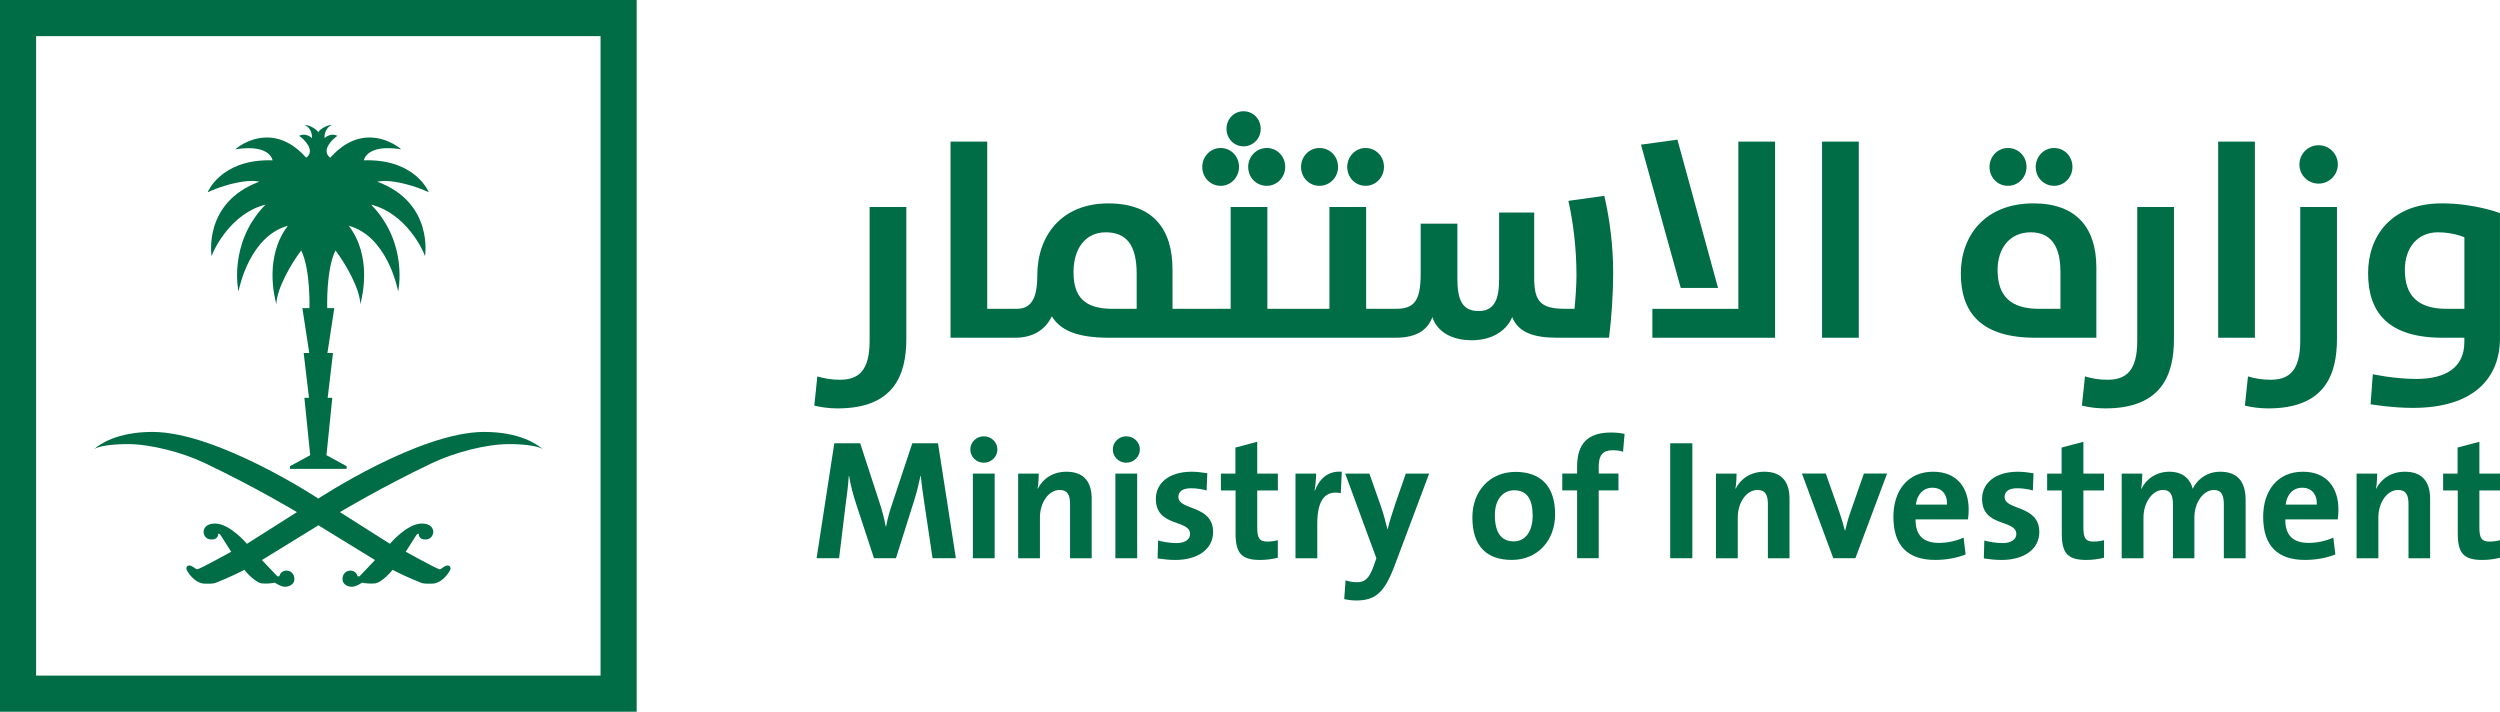
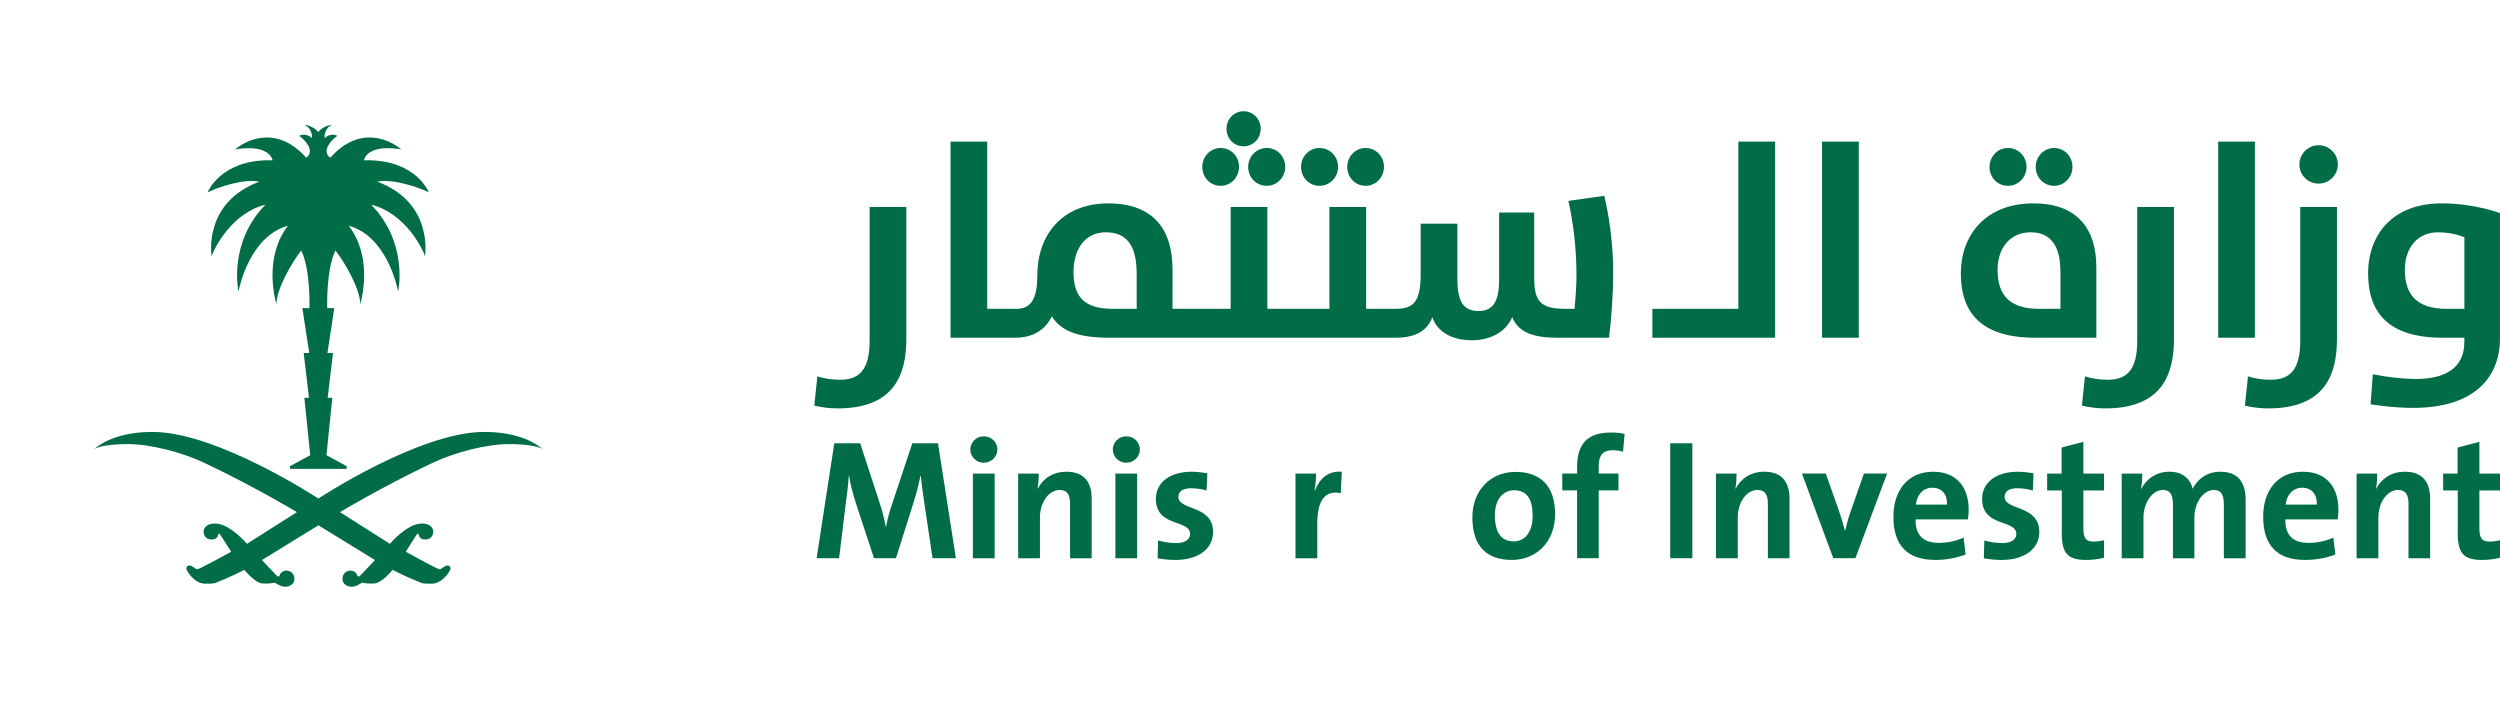
<svg xmlns="http://www.w3.org/2000/svg" version="1.1" id="Layer_1" x="0px" y="0px" viewBox="0 0 746.94 212.65" style="enable-background:new 0 0 746.94 212.65;" xml:space="preserve">
  <style type="text/css">
	.st0{fill:#006D46;}
</style>
  <g>
    <g>
      <path class="st0" d="M270.79,101.24v-39.4h-10.97v39.98c0,8.98-3.32,11.64-8.89,11.64c-2.66,0-4.82-0.42-6.73-1l-0.91,8.73    c2.08,0.5,4.41,0.83,6.98,0.83C267.21,122.02,270.79,111.88,270.79,101.24z" />
      <path class="st0" d="M364.7,55.52c3.08,0,5.49-2.58,5.49-5.65c0-3.16-2.41-5.65-5.49-5.65s-5.49,2.58-5.49,5.65    C359.21,53.03,361.63,55.52,364.7,55.52z" />
      <path class="st0" d="M371.52,43.72c2.91,0,5.15-2.33,5.15-5.24c0-2.91-2.24-5.24-5.15-5.24c-2.83,0-5.07,2.33-5.07,5.24    C366.45,41.39,368.69,43.72,371.52,43.72z" />
      <path class="st0" d="M372.93,49.87c0,3.16,2.41,5.65,5.57,5.65c3.08,0,5.49-2.58,5.49-5.65c0-3.16-2.41-5.65-5.49-5.65    C375.34,44.22,372.93,46.79,372.93,49.87z" />
      <path class="st0" d="M394.21,55.52c3.16,0,5.57-2.58,5.57-5.65c0-3.16-2.41-5.65-5.57-5.65c-3.08,0-5.49,2.58-5.49,5.65    C388.72,53.03,391.13,55.52,394.21,55.52z" />
      <path class="st0" d="M408.01,55.52c3.08,0,5.49-2.58,5.49-5.65c0-3.16-2.41-5.65-5.49-5.65s-5.49,2.58-5.49,5.65    C402.52,53.03,404.93,55.52,408.01,55.52z" />
      <path class="st0" d="M481.98,81.54c0-8.23-1.08-16.38-2.66-23.03l-10.72,1.5c1.41,6.32,2.41,13.97,2.41,22.28    c0,2.58-0.25,6.65-0.58,9.97h-2.91c-7.32,0-9.14-2.33-9.14-9.23V63.5H447.9v19.87c0,5.98-1.33,9.56-6.15,9.56    c-4.9,0-6.32-3.41-6.32-9.64V66.83h-10.97v15.05c0,8.23-2.08,10.39-7.48,10.39h-1.41h-1.25h-6.15V61.84H397.2v30.42h-10.39h-1.25    h-6.9V61.84h-10.97v30.42h-10.3h-1.34h-5.73V80.55c0-12.14-5.82-19.78-19.2-19.78c-13.97,0-21.2,9.64-21.2,21.53    c0,7.56-2.24,9.97-6.24,9.97h-0.41h-1.25h-7.06V42.31H284v58.6h18.03h1.25h0.01v0c4.98,0,8.89-2.08,10.97-6.4    c2.49,4.07,7.32,6.4,17.12,6.4h24.68h1.34h28.17h1.25h27.51h1.25h1.32c6.15,0,9.56-2.16,11.06-6.15c1.41,4.32,5.73,6.9,11.8,6.9    c5.24,0,10.06-2.24,12.05-6.9c1.83,4.49,6.24,6.15,13.47,6.15h15.46C481.48,95.01,481.98,87.61,481.98,81.54z M339.61,92.27h-7.15    c-8.56,0-11.72-3.66-11.72-10.97c0-7.07,3.57-11.89,9.64-11.89c6.07,0,9.23,3.66,9.23,12.39V92.27z" />
      <polygon class="st0" points="530.35,42.31 519.38,42.31 519.38,92.27 493.69,92.27 493.69,100.91 530.35,100.91   " />
-       <polygon class="st0" points="513.31,86.03 501.17,41.72 490.28,43.22 502.17,86.03   " />
      <rect x="544.39" y="42.31" class="st0" width="10.97" height="58.6" />
      <path class="st0" d="M626.34,100.91V79.88c0-11.64-5.82-19.12-18.79-19.12c-14.46,0-21.7,9.64-21.7,20.95    c0,11.72,6.07,19.2,22.28,19.2H626.34z M596.83,80.63c0-6.48,3.66-11.22,9.89-11.22c5.57,0,8.89,3.49,8.89,11.8v11.06h-6.32    C600.66,92.27,596.83,88.44,596.83,80.63z" />
      <path class="st0" d="M613.71,55.52c3.08,0,5.49-2.58,5.49-5.65c0-3.16-2.41-5.65-5.49-5.65c-3.08,0-5.49,2.58-5.49,5.65    C608.22,53.03,610.63,55.52,613.71,55.52z" />
      <path class="st0" d="M599.91,55.52c3.16,0,5.57-2.58,5.57-5.65c0-3.16-2.41-5.65-5.57-5.65c-3.08,0-5.49,2.58-5.49,5.65    C594.42,53.03,596.83,55.52,599.91,55.52z" />
      <path class="st0" d="M649.53,101.24v-39.4h-10.97v39.98c0,8.98-3.32,11.64-8.89,11.64c-2.66,0-4.82-0.42-6.73-1l-0.92,8.73    c2.08,0.5,4.41,0.83,6.98,0.83C645.95,122.02,649.53,111.88,649.53,101.24z" />
      <rect x="662.74" y="42.31" class="st0" width="10.97" height="58.6" />
      <path class="st0" d="M670.72,121.19c2.08,0.5,4.41,0.83,6.98,0.83c16.96,0,20.53-10.14,20.53-20.78v-39.4h-10.97v39.98    c0,8.98-3.32,11.64-8.89,11.64c-2.66,0-4.82-0.42-6.73-1L670.72,121.19z" />
      <path class="st0" d="M692.75,54.86c3.16,0,5.74-2.58,5.74-5.73c0-3.16-2.58-5.74-5.74-5.74c-3.16,0-5.74,2.58-5.74,5.74    C687.01,52.36,689.59,54.86,692.75,54.86z" />
      <path class="st0" d="M729.56,60.76c-15.29,0-22.03,9.97-22.03,20.86c0,11.8,6.07,19.29,22.28,19.29h6.48v1.25    c0,7.81-5.74,11.06-14.38,11.06c-6.48,0-12.97-1.41-12.97-1.41l-0.67,8.98c0,0,6.4,1.08,12.64,1.08    c18.62,0,26.02-9.31,26.02-20.78V63.67C746.94,63.67,739.37,60.76,729.56,60.76z M736.3,92.27h-5.32    c-8.73,0-12.47-4.07-12.47-11.64c0-6.48,3.66-11.22,9.89-11.22c4.74,0,7.9,1.5,7.9,1.5V92.27z" />
      <path class="st0" d="M272.57,132.44l-5.9,17.76c-0.86,2.54-1.43,4.48-1.93,7.12h-0.1c-0.46-2.44-1.07-4.78-1.88-7.22L257,132.44    h-7.73l-5.29,34.34h6.72l1.93-15.82c0.41-3,0.76-5.7,0.97-8.75h0.1c0.41,2.75,1.27,5.85,2.19,8.65l5.24,15.92h6.56l5.44-17.25    c0.86-2.7,1.42-5.14,1.88-7.33h0.1c0.25,2.39,0.56,4.93,1.07,8.19l2.44,16.38h6.97l-5.34-34.34H272.57z" />
      <path class="st0" d="M293.93,130.36c-2.24,0-4.02,1.78-4.02,3.92c0,2.19,1.78,3.97,4.02,3.97c2.24,0,4.07-1.78,4.07-3.97    C298,132.09,296.17,130.36,293.93,130.36z" />
      <rect x="290.67" y="141.5" class="st0" width="6.51" height="25.29" />
      <path class="st0" d="M318.65,140.94c-4.12,0-7.07,2.09-8.6,5.09l-0.05-0.05c0.25-1.32,0.36-3.31,0.36-4.48h-6.16v25.29h6.51    v-12.21c0-4.43,2.6-8.19,5.9-8.19c2.39,0,3.1,1.58,3.1,4.22v16.18h6.46v-17.76C326.18,144.6,324.35,140.94,318.65,140.94z" />
      <rect x="333.25" y="141.5" class="st0" width="6.51" height="25.29" />
      <path class="st0" d="M336.5,130.36c-2.24,0-4.02,1.78-4.02,3.92c0,2.19,1.78,3.97,4.02,3.97c2.24,0,4.07-1.78,4.07-3.97    C340.57,132.09,338.74,130.36,336.5,130.36z" />
      <path class="st0" d="M352.07,148.47c0-1.58,1.22-2.59,3.76-2.59c1.58,0,3.26,0.25,4.68,0.66l0.2-5.14    c-1.52-0.25-3.15-0.46-4.63-0.46c-7.12,0-10.74,3.66-10.74,8.09c0,8.6,10.23,6.05,10.23,10.53c0,1.68-1.63,2.7-4.12,2.7    c-1.93,0-3.87-0.36-5.44-0.76l-0.15,5.34c1.63,0.25,3.46,0.46,5.29,0.46c6.92,0,11.29-3.36,11.29-8.34    C362.45,150.76,352.07,152.59,352.07,148.47z" />
-       <path class="st0" d="M375.62,131.99l-6.51,1.73v7.78h-4.33v5.04h4.38v12.82c0,5.9,1.73,7.94,7.33,7.94c1.78,0,3.66-0.25,5.29-0.66    v-5.24c-0.92,0.25-2.09,0.41-3.15,0.41c-2.24,0-3-0.92-3-4.17v-11.09h6.16v-5.04h-6.16V131.99z" />
      <path class="st0" d="M392.86,146.59h-0.1c0.31-1.78,0.46-3.82,0.46-5.09h-6.16v25.29h6.51v-10.33c0-7.02,2.34-10.07,7.02-9.11    l0.31-6.41C396.53,140.59,394.08,143.38,392.86,146.59z" />
-       <path class="st0" d="M417.03,150.1c-0.82,2.39-1.88,5.75-2.44,8.04h-0.05c-0.56-2.29-1.22-4.78-1.99-6.97l-3.41-9.67h-7.22    l9.31,25.29l-0.86,2.44c-1.32,3.76-2.75,4.73-4.88,4.73c-1.22,0-2.29-0.2-3.46-0.56l-0.41,5.6c1.07,0.25,2.44,0.41,3.56,0.41    c5.8,0,8.45-2.39,11.45-10.28L427,141.5h-6.97L417.03,150.1z" />
      <path class="st0" d="M452.83,140.99c-7.68,0-12.92,5.7-12.92,13.58c0,9.01,4.63,12.72,11.8,12.72c7.58,0,12.92-5.7,12.92-13.63    C464.64,144.96,460.01,140.99,452.83,140.99z M452.28,161.75c-3.77,0-5.65-2.65-5.65-7.84c0-5.19,2.85-7.43,5.75-7.43    c3.82,0,5.54,2.65,5.54,7.53C457.92,159.15,455.48,161.75,452.28,161.75z" />
      <path class="st0" d="M471.2,139.46v2.03h-4.43v5.04h4.43v20.25h6.46v-20.25h5.9v-5.04h-5.9v-2.14c0-3.36,1.27-4.83,4.12-4.83    c0.97,0,2.14,0.1,3.15,0.46l0.46-5.34c-1.32-0.31-2.75-0.41-4.12-0.41C474.35,129.24,471.2,132.6,471.2,139.46z" />
      <rect x="499.02" y="132.44" class="st0" width="6.61" height="34.34" />
      <path class="st0" d="M527.15,140.94c-4.12,0-7.07,2.09-8.6,5.09l-0.05-0.05c0.25-1.32,0.35-3.31,0.35-4.48h-6.16v25.29h6.51    v-12.21c0-4.43,2.59-8.19,5.9-8.19c2.39,0,3.1,1.58,3.1,4.22v16.18h6.46v-17.76C534.68,144.6,532.85,140.94,527.15,140.94z" />
      <path class="st0" d="M552.83,153.1c-0.61,1.73-1.12,3.66-1.53,5.39h-0.1c-0.46-1.83-1.07-3.87-1.68-5.6l-4.02-11.4h-7.12    l9.36,25.29h6.61l9.46-25.29h-6.92L552.83,153.1z" />
      <path class="st0" d="M577.55,140.94c-7.58,0-11.85,5.7-11.85,13.43c0,8.9,4.48,12.92,12.52,12.92c3.15,0,6.36-0.56,9.06-1.63    l-0.61-5.04c-2.19,1.02-4.88,1.58-7.38,1.58c-4.68,0-7.02-2.29-6.97-7.02h15.67c0.15-1.07,0.2-2.09,0.2-2.95    C588.19,145.98,584.93,140.94,577.55,140.94z M572.41,150.76c0.36-3.05,2.24-5.04,4.94-5.04c2.75,0,4.48,1.88,4.37,5.04H572.41z" />
      <path class="st0" d="M598.92,148.47c0-1.58,1.22-2.59,3.77-2.59c1.58,0,3.26,0.25,4.68,0.66l0.2-5.14    c-1.53-0.25-3.15-0.46-4.63-0.46c-7.12,0-10.74,3.66-10.74,8.09c0,8.6,10.23,6.05,10.23,10.53c0,1.68-1.63,2.7-4.12,2.7    c-1.93,0-3.87-0.36-5.44-0.76l-0.15,5.34c1.63,0.25,3.46,0.46,5.29,0.46c6.92,0,11.29-3.36,11.29-8.34    C609.29,150.76,598.92,152.59,598.92,148.47z" />
      <path class="st0" d="M622.47,131.99l-6.51,1.73v7.78h-4.32v5.04h4.37v12.82c0,5.9,1.73,7.94,7.33,7.94c1.78,0,3.66-0.25,5.29-0.66    v-5.24c-0.92,0.25-2.09,0.41-3.16,0.41c-2.24,0-3-0.92-3-4.17v-11.09h6.16v-5.04h-6.16V131.99z" />
      <path class="st0" d="M663.37,140.94c-4.27,0-7.07,2.6-8.24,5.09c-0.61-2.44-2.49-5.09-6.97-5.09c-3.76,0-6.82,1.99-8.34,5.09h-0.1    c0.25-1.48,0.35-3.36,0.35-4.53h-6.16v25.29h6.51v-12.11c0-4.73,2.8-8.29,5.8-8.29c2.49,0,3,1.88,3,4.37v16.03h6.41v-12.11    c0-4.93,2.95-8.29,5.8-8.29c2.39,0,3,1.68,3,4.37v16.03h6.51v-17.4C670.95,143.64,668.25,140.94,663.37,140.94z" />
      <path class="st0" d="M688.03,140.94c-7.58,0-11.85,5.7-11.85,13.43c0,8.9,4.48,12.92,12.52,12.92c3.15,0,6.36-0.56,9.05-1.63    l-0.61-5.04c-2.19,1.02-4.88,1.58-7.38,1.58c-4.68,0-7.02-2.29-6.97-7.02h15.67c0.15-1.07,0.2-2.09,0.2-2.95    C698.67,145.98,695.41,140.94,688.03,140.94z M682.9,150.76c0.36-3.05,2.24-5.04,4.94-5.04c2.75,0,4.48,1.88,4.37,5.04H682.9z" />
      <path class="st0" d="M718.55,140.94c-4.12,0-7.07,2.09-8.6,5.09l-0.05-0.05c0.25-1.32,0.35-3.31,0.35-4.48h-6.16v25.29h6.51    v-12.21c0-4.43,2.59-8.19,5.9-8.19c2.39,0,3.1,1.58,3.1,4.22v16.18h6.46v-17.76C726.08,144.6,724.25,140.94,718.55,140.94z" />
      <path class="st0" d="M740.78,131.99l-6.51,1.73v7.78h-4.32v5.04h4.37v12.82c0,5.9,1.73,7.94,7.33,7.94c1.78,0,3.66-0.25,5.29-0.66    v-5.24c-0.92,0.25-2.09,0.41-3.16,0.41c-2.24,0-3-0.92-3-4.17v-11.09h6.16v-5.04h-6.16V131.99z" />
    </g>
    <g>
      <g>
        <path class="st0" d="M77.51,54.27c-16.99,6.28-14.29,22.26-14.29,22.26c0.76-2.35,6.03-12.9,16.1-15.38     c-11.26,11.52-8.07,25.93-8.07,25.93c0.38-1.84,3.59-16.54,14.76-19.63c-6.94,9.12-4.14,20.92-3.43,23.47     c0-4.55,4.6-12.48,7.42-16.09c2.85,5.9,2.45,17.23,2.45,17.23h-2.11l2.06,13.4h-1.67l1.59,13.4h-1.38l1.74,17.14l-6.03,3.28v0.8     h16.92v-0.8l-6.03-3.28l1.74-17.14H97.9l1.59-13.4h-1.66l2.05-13.4h-2.11c0,0-0.41-11.34,2.45-17.23     c2.82,3.61,7.42,11.54,7.42,16.09c0.71-2.55,3.51-14.35-3.44-23.47c11.18,3.09,14.39,17.79,14.76,19.63     c0,0,3.19-14.41-8.08-25.93c10.08,2.48,15.35,13.03,16.1,15.38c0,0,2.69-15.98-14.29-22.26c0.35,0,1.09-0.21,2.3-0.21     c3.7,0,9.26,1.57,13.13,3.39c0,0-3.75-9.57-18.35-9.57c-0.58,0-1.05,0.03-1.05,0.03s0.5-3.64,7.14-3.64     c2.2,0,4.02,0.36,4.02,0.36s-3.83-3.55-9.54-3.55c-6.64,0-10.93,5.31-11.66,6.04c-2.89-2.1,0.64-5.57,2.12-6.53     c0,0-0.55-0.35-1.43-0.35c-1.08,0-2.06,0.66-2.4,1.05c0,0-0.33-2.82,2.21-3.97c-1.76,0-4.1,1.71-4.1,2.28     c0-0.57-2.33-2.28-4.09-2.28c2.54,1.15,2.21,3.97,2.21,3.97c-0.34-0.39-1.32-1.05-2.4-1.05c-0.88,0-1.43,0.35-1.43,0.35     c1.47,0.96,5,4.43,2.12,6.53c-0.73-0.73-5.03-6.04-11.67-6.04c-5.71,0-9.54,3.55-9.54,3.55s1.82-0.36,4.02-0.36     c6.63,0,7.14,3.64,7.14,3.64s-0.47-0.03-1.05-0.03c-14.6,0-18.35,9.57-18.35,9.57c3.87-1.82,9.43-3.39,13.13-3.39     C76.42,54.06,77.16,54.27,77.51,54.27 M144.66,129.05c-19.35,0-49.5,19.88-49.5,19.88l-0.05,0.03l-0.05-0.03     c0,0-30.15-19.88-49.5-19.88c-10.46,0-15.74,3.6-17.37,5.11c2.64-1.57,10.06-1.47,10.06-1.47c6.7,0,16.19,2.44,23.08,5.73     c15.27,7.28,27.24,14.5,27.24,14.5l0.15,0.09l-14.94,9.47c0,0-5.07-6.06-9.54-6.06c-2.89,0-3.41,1.69-3.41,2.45     c0,0.75,0.46,2.32,2.37,2.32c1.9,0,1.99-1.32,1.99-1.76c0.25,0.1,0.44,0.06,0.69,0.42c0.25,0.36,3.19,5,3.19,5     s-9.48,5.25-10.15,5.25c-0.49,0-1.42-1.15-2.34-1.15c-0.92,0-0.9,0.84-0.9,0.98c0,0.51,2.32,4.46,5.61,4.46     c0.51,0,2.22,0.09,3.12-0.25c3.63-1.39,7.68-3.39,8.58-3.89c0,0,3.27,4.08,5.56,4.08c0,0,0.83,0.02,1.14,0.02     c1.15,0,2.43-0.27,2.43-0.27s1.74,1.23,3.05,1.23c1.32,0,2.79-0.77,2.79-2.3c0-1.53-1.03-2.53-2.41-2.53     c-1.38,0-2.07,1.2-2.07,1.7c-0.35,0-0.61,0.02-0.61,0.02l-4.62-4.87l16.89-10.38l16.9,10.38l-4.63,4.87c0,0-0.25-0.02-0.61-0.02     c0-0.5-0.69-1.7-2.07-1.7c-1.38,0-2.4,1.01-2.4,2.53c0,1.53,1.46,2.3,2.78,2.3c1.32,0,3.06-1.23,3.06-1.23s1.28,0.27,2.43,0.27     c0.31,0,1.14-0.02,1.14-0.02c2.29,0,5.56-4.08,5.56-4.08c0.9,0.5,4.95,2.5,8.58,3.89c0.9,0.34,2.61,0.25,3.12,0.25     c3.28,0,5.61-3.95,5.61-4.46c0-0.14,0.02-0.98-0.9-0.98c-0.92,0-1.85,1.15-2.34,1.15c-0.67,0-10.15-5.25-10.15-5.25     s2.93-4.64,3.18-5c0.25-0.35,0.44-0.31,0.69-0.42c0,0.44,0.08,1.76,1.99,1.76c1.9,0,2.37-1.57,2.37-2.32     c0-0.76-0.52-2.45-3.41-2.45c-4.48,0-9.54,6.06-9.54,6.06l-14.94-9.47l0.15-0.09c0,0,11.98-7.21,27.24-14.5     c6.89-3.29,16.38-5.73,23.08-5.73c0,0,7.43-0.1,10.06,1.47C160.4,132.65,155.13,129.05,144.66,129.05" />
      </g>
      <g>
-         <path class="st0" d="M190.22,212.65H0V0h190.22V212.65z M10.79,201.86h168.64V10.79H10.79V201.86z" />
-       </g>
+         </g>
    </g>
  </g>
</svg>